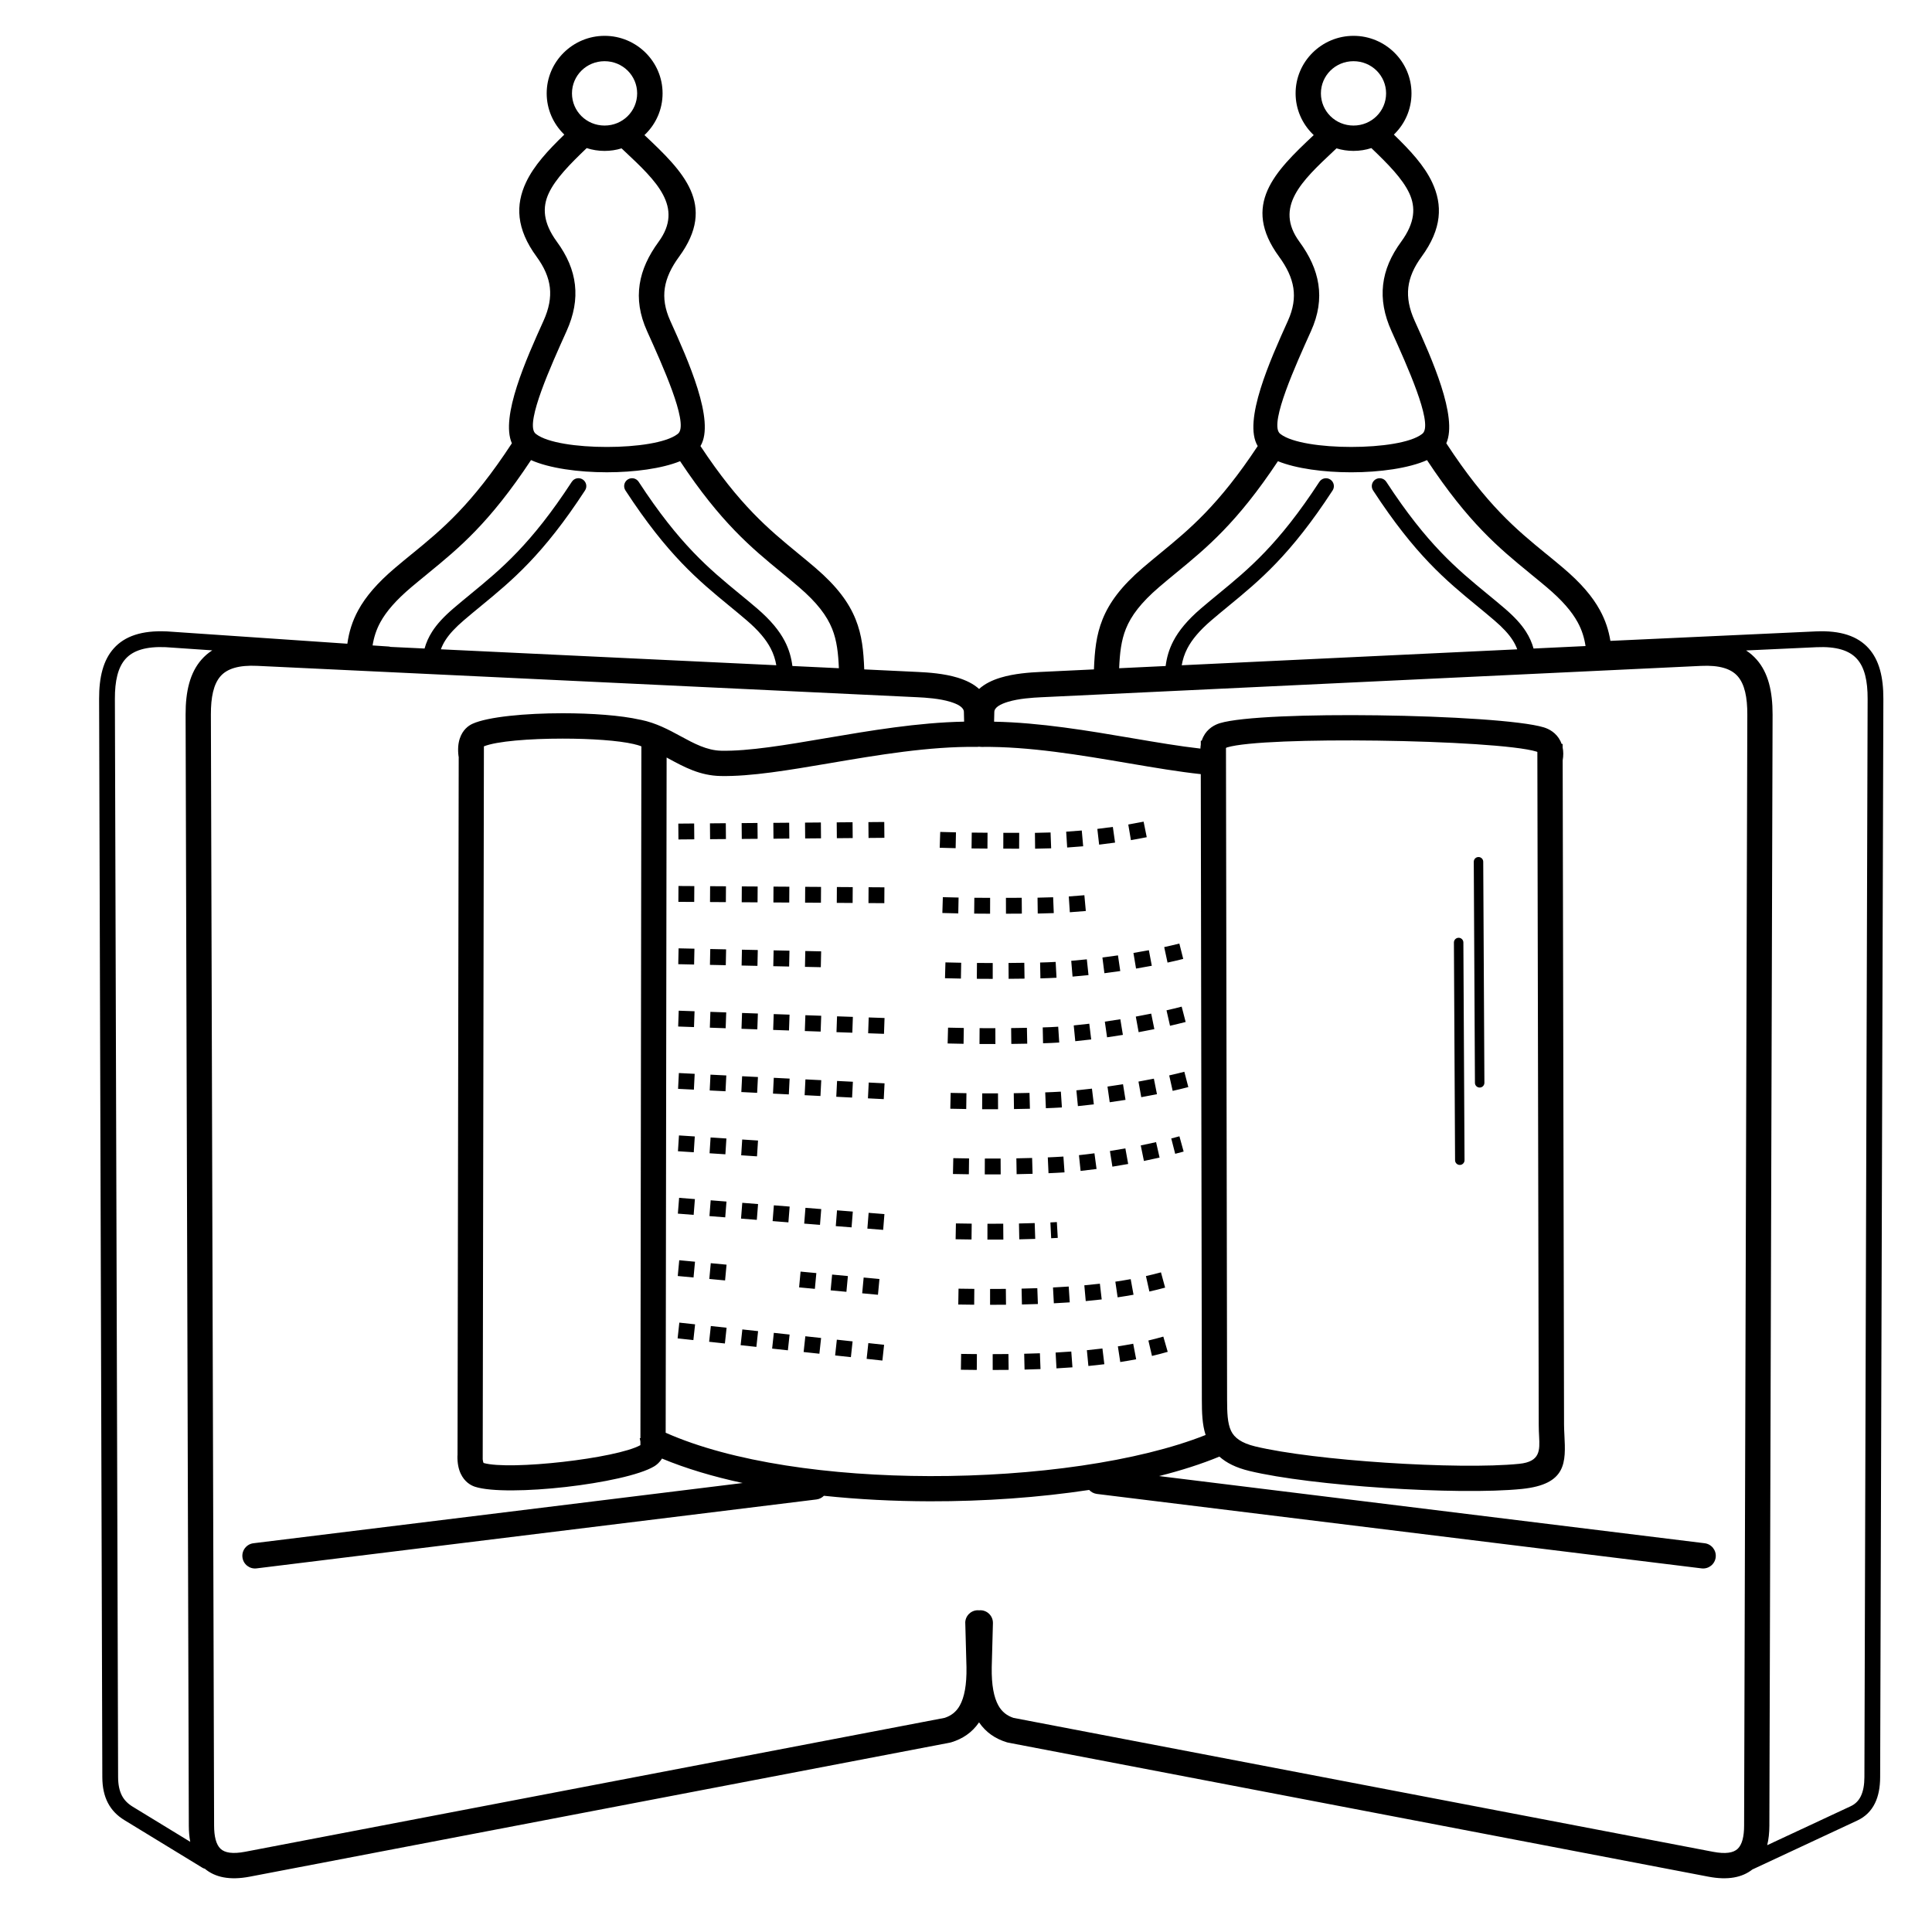
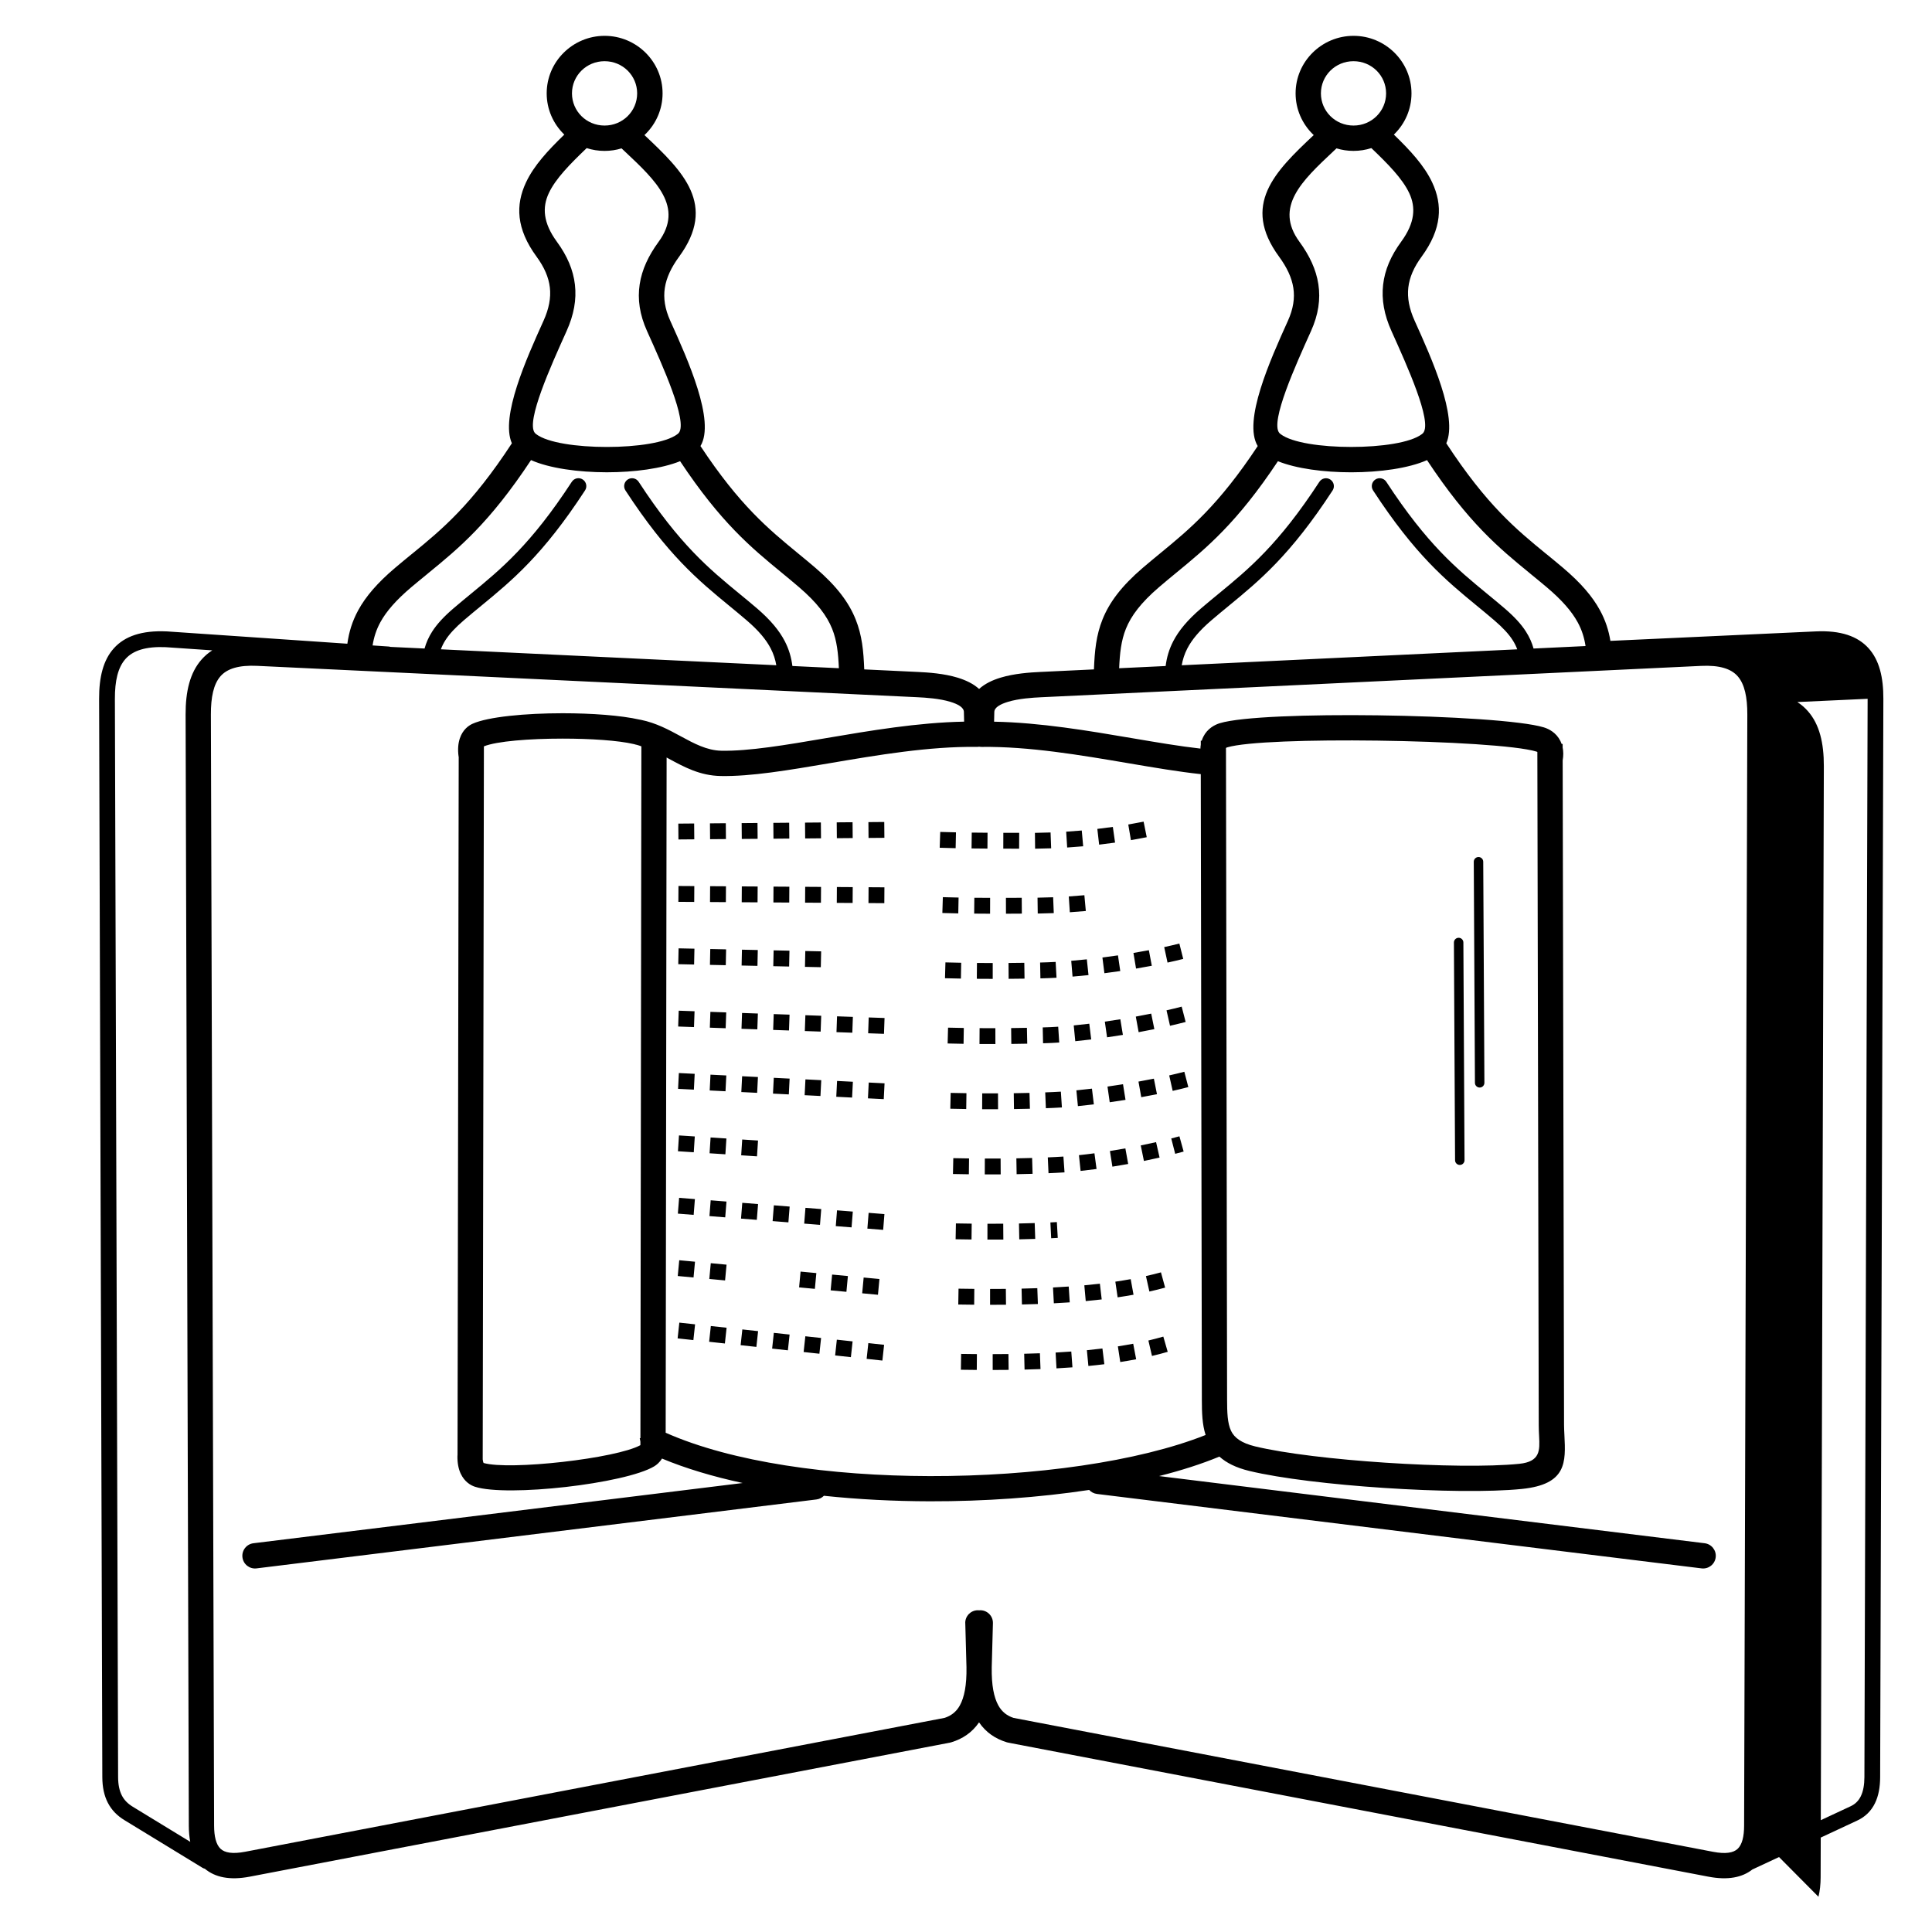
<svg xmlns="http://www.w3.org/2000/svg" fill="#000000" width="800px" height="800px" version="1.1" viewBox="144 144 512 512">
-   <path d="m399.8 574.16c-0.043-1.848 1.418-3.383 3.266-3.426 0.137-0.004 0.27 0.004 0.402 0.016 0.133-0.012 0.266-0.02 0.402-0.016 1.848 0.043 3.309 1.578 3.266 3.426l-0.316 11.684c-0.078 4.731 0.566 7.969 1.758 10.125 0.953 1.727 2.336 2.734 4.008 3.289l185.39 35.488c3.336 0.637 5.414 0.277 6.539-0.805 1.191-1.148 1.684-3.305 1.691-6.094l0.852-294.48c0.012-4.566-0.703-8.043-2.551-10.152-1.754-2-4.84-2.977-9.711-2.746l-174.85 8.309c-2.363 0.113-5.965 0.344-8.84 1.219-1.973 0.602-3.57 1.453-3.602 2.672l-0.062 2.586c12.223 0.227 24.945 2.391 36.645 4.379 6.43 1.094 12.539 2.133 18.035 2.75 0.012-0.359 0.043-0.707 0.098-1.035v-1.055h0.246c0.113-0.367 0.254-0.711 0.414-1.031 1.102-2.215 3.051-3.199 4.375-3.606 5.625-1.723 23.637-2.328 41.801-2.09 18.93 0.25 38.273 1.418 44.09 3.199 1.324 0.406 3.273 1.391 4.375 3.606 0.125 0.246 0.234 0.508 0.332 0.785h0.262v0.941c0.203 0.984 0.234 2.117 0.008 3.418l0.363 176.12c0.004 0.812 0.051 1.773 0.098 2.711 0.359 7.148 0.652 13.02-11.27 14.238-8.395 0.859-22.527 0.656-36.543-0.27-13.73-0.906-27.457-2.512-35.691-4.5-3.527-0.852-6.074-2.144-7.926-3.801-4.703 1.945-10.09 3.672-15.984 5.16l144.58 17.801c1.84 0.227 3.152 1.898 2.926 3.738-0.227 1.84-1.898 3.152-3.738 2.926l-160.23-19.727c-0.828-0.102-1.547-0.496-2.066-1.062-13.223 2.004-27.746 3.043-42.246 3.012-9.469-0.02-18.945-0.5-28.055-1.465-0.516 0.523-1.199 0.879-1.984 0.977l-148.37 18.266c-1.84 0.227-3.516-1.086-3.738-2.926-0.227-1.84 1.086-3.516 2.926-3.738l129.64-15.961c-7.832-1.691-15.062-3.844-21.383-6.481-0.625 1.027-1.422 1.676-2.055 2.059-3.832 2.305-13.664 4.359-23.453 5.473-9.785 1.113-19.82 1.32-24.066-0.066-1.105-0.359-2.754-1.285-3.781-3.492-0.535-1.152-0.898-2.703-0.852-4.769h0.023l0.312-185.21-0.027 0.004c-0.281-2.031-0.09-3.617 0.32-4.84 0.766-2.297 2.297-3.398 3.356-3.879 4.082-1.863 14.078-2.797 23.918-2.797 7.672 0 15.441 0.566 20.426 1.699 0.09 0.012 0.18 0.023 0.27 0.043 4.094 0.844 7.367 2.621 10.598 4.371 3.484 1.891 6.91 3.746 10.711 3.82 7.324 0.145 17.09-1.516 27.723-3.328 11.699-1.988 24.422-4.152 36.645-4.379l-0.062-2.586c-0.031-1.219-1.629-2.07-3.602-2.672-2.875-0.875-6.481-1.109-8.84-1.219l-174.85-8.309c-4.871-0.23-7.957 0.746-9.711 2.746-1.852 2.109-2.566 5.586-2.551 10.152l0.852 294.48c0.008 2.793 0.5 4.949 1.691 6.094 1.125 1.082 3.203 1.441 6.539 0.805l185.39-35.488c1.672-0.555 3.059-1.562 4.008-3.289 1.188-2.156 1.836-5.394 1.758-10.125l-0.316-11.684zm-201.5 65.078c-0.223-0.047-0.441-0.133-0.648-0.258l-20.684-12.629c-1.926-1.176-3.394-2.672-4.391-4.602-0.961-1.863-1.453-4.09-1.461-6.785l-0.852-285.78c-0.016-5.711 1.082-10.254 3.922-13.395 2.879-3.188 7.359-4.769 14.027-4.461l0.051 0.004v-0.004l47.789 3.262c0.422-3.062 1.285-5.949 2.891-8.891 1.98-3.621 5.047-7.219 9.777-11.227 1.699-1.438 3.027-2.523 4.352-3.606 0.062-0.051 0.125-0.098 0.188-0.145 7.875-6.438 15.68-12.871 26.391-29.246-3.102-7.008 3.898-22.523 8.363-32.41l0.039-0.09c1.434-3.176 1.977-6.059 1.664-8.777-0.312-2.731-1.496-5.414-3.516-8.172-5.453-7.445-5.59-13.73-2.812-19.672 2.109-4.508 5.863-8.523 10.156-12.688-0.055-0.051-0.105-0.102-0.156-0.152-2.785-2.762-4.512-6.574-4.512-10.777 0-4.207 1.723-8.02 4.512-10.777 2.785-2.758 6.621-4.465 10.844-4.465 4.227 0 8.059 1.707 10.844 4.465 2.785 2.762 4.512 6.574 4.512 10.777 0 4.207-1.723 8.02-4.512 10.777-0.098 0.094-0.195 0.188-0.293 0.281 10.332 9.711 19.234 18.496 9.18 32.234-2.051 2.801-3.359 5.523-3.781 8.289-0.41 2.695 0.02 5.539 1.426 8.656l0.039 0.09c4.629 10.25 11.98 26.547 7.981 33.145 10.395 15.723 18.086 22.043 25.77 28.363 1.621 1.332 3.242 2.664 4.691 3.91 5.731 4.914 8.875 9.207 10.66 13.648 1.707 4.246 2.094 8.395 2.281 13.266l14.273 0.68c2.695 0.129 6.832 0.402 10.469 1.508 2.203 0.672 4.203 1.629 5.695 3 1.492-1.371 3.492-2.332 5.695-3 3.637-1.105 7.773-1.383 10.469-1.508l14.273-0.68c0.191-4.867 0.574-9.02 2.281-13.266 1.785-4.438 4.93-8.734 10.66-13.648 1.449-1.242 3.07-2.574 4.691-3.91 7.688-6.32 15.375-12.641 25.77-28.363-4-6.602 3.352-22.895 7.981-33.145l0.039-0.09c1.406-3.121 1.836-5.961 1.426-8.656-0.422-2.766-1.73-5.488-3.781-8.289-10.055-13.738-1.152-22.523 9.18-32.234-0.098-0.094-0.195-0.188-0.293-0.281-2.785-2.762-4.512-6.574-4.512-10.777 0-4.207 1.723-8.02 4.512-10.777 2.785-2.758 6.621-4.465 10.844-4.465 4.227 0 8.059 1.707 10.844 4.465 2.785 2.762 4.512 6.574 4.512 10.777 0 4.207-1.723 8.02-4.512 10.777-0.051 0.051-0.105 0.102-0.156 0.152 4.293 4.164 8.047 8.18 10.156 12.688 2.777 5.941 2.637 12.227-2.812 19.672-2.019 2.758-3.203 5.438-3.516 8.172-0.312 2.719 0.23 5.602 1.664 8.777l0.039 0.09c4.465 9.887 11.465 25.402 8.363 32.41 10.711 16.371 18.516 22.809 26.391 29.246 0.062 0.047 0.129 0.094 0.188 0.145 1.324 1.082 2.652 2.168 4.352 3.606 4.731 4.004 7.797 7.602 9.777 11.227 1.477 2.699 2.324 5.352 2.777 8.137l54.391-2.508c6.668-0.309 11.148 1.273 14.027 4.461 2.84 3.141 3.938 7.684 3.922 13.395l-0.852 285.78c-0.008 2.672-0.438 4.981-1.363 6.883-0.996 2.047-2.531 3.602-4.695 4.609l-27.805 12.977c-2.68 2.113-6.477 2.898-11.684 1.898l-185.56-35.52v-0.004c-0.117-0.023-0.238-0.051-0.355-0.09-2.949-0.906-5.461-2.535-7.336-5.273-1.879 2.738-4.387 4.367-7.336 5.273-0.117 0.035-0.238 0.066-0.355 0.09v0.004l-185.56 35.52c-5.363 1.027-9.23 0.164-11.922-2.094zm44.461-324.19 4.203 0.285c0.184 0.012 0.359 0.047 0.523 0.102l9.023 0.43c0.438-1.566 1.086-3.031 2.019-4.492 1.281-2 3.09-3.957 5.652-6.156 1.492-1.277 3.082-2.586 4.672-3.894 7.922-6.512 15.844-13.027 26.68-29.641 0.629-0.969 1.926-1.246 2.894-0.613 0.969 0.629 1.246 1.926 0.613 2.894-11.184 17.156-19.359 23.875-27.531 30.594-1.488 1.223-2.977 2.449-4.606 3.844-2.242 1.922-3.793 3.59-4.852 5.238-0.512 0.797-0.906 1.602-1.215 2.434l88.891 4.223c-0.258-1.508-0.715-2.977-1.488-4.465-1.195-2.301-3.164-4.695-6.356-7.43-1.629-1.395-3.117-2.621-4.606-3.844-8.172-6.719-16.344-13.438-27.531-30.59-0.629-0.969-0.355-2.266 0.613-2.894 0.969-0.629 2.266-0.355 2.894 0.613 10.832 16.613 18.758 23.129 26.68 29.641 1.59 1.309 3.18 2.613 4.672 3.894 3.641 3.121 5.926 5.926 7.356 8.676 1.156 2.219 1.746 4.375 2.031 6.602l12.32 0.586c-0.172-3.941-0.52-7.297-1.789-10.453-1.391-3.453-3.973-6.914-8.801-11.051-1.668-1.43-3.129-2.629-4.586-3.828-8.031-6.602-16.062-13.207-26.902-29.531-4.836 1.961-12.18 2.941-19.414 2.941-7.582 0-15.281-1.078-20.094-3.231-11.012 16.656-19.09 23.316-27.246 29.98-0.055 0.055-0.113 0.105-0.176 0.152-1.531 1.254-3.07 2.508-4.273 3.527-4.078 3.453-6.656 6.43-8.23 9.309-1.09 1.996-1.719 4.004-2.059 6.144zm-42.516 1.301-12.262-0.836v-0.004c-5.281-0.234-8.688 0.859-10.695 3.086-2.059 2.277-2.852 5.894-2.84 10.59l0.852 285.78c0.008 1.996 0.344 3.59 1 4.867 0.625 1.211 1.578 2.168 2.848 2.945l15.27 9.324c-0.254-1.32-0.375-2.746-0.379-4.25l-0.852-294.48c-0.02-6.16 1.16-11.09 4.207-14.562 0.828-0.945 1.773-1.766 2.848-2.453zm412.09 316.64 22.109-10.316c1.234-0.574 2.117-1.473 2.691-2.656 0.648-1.328 0.945-3.027 0.953-5.047l0.852-285.78c0.016-4.699-0.781-8.312-2.84-10.59-2.016-2.231-5.438-3.328-10.746-3.082l-18.621 0.859c1.059 0.684 1.992 1.496 2.812 2.434 3.047 3.473 4.223 8.402 4.207 14.562l-0.852 294.48c-0.004 1.852-0.188 3.574-0.574 5.141zm-77.77-260.61c-0.004-0.691 0.559-1.258 1.25-1.258 0.691-0.004 1.258 0.559 1.258 1.25l0.309 58.582c0.004 0.691-0.559 1.258-1.25 1.258-0.691 0.004-1.258-0.559-1.258-1.25zm-5.262 21.398c-0.004-0.691 0.559-1.258 1.25-1.258 0.691-0.004 1.258 0.559 1.258 1.25l0.305 57.695c0.004 0.691-0.559 1.258-1.25 1.258-0.691 0.004-1.258-0.559-1.258-1.25zm-131.96-29.199c-1.391-0.031-2.781-0.066-4.172-0.109l-0.141 4.195c1.406 0.047 2.812 0.082 4.223 0.113zm49.723-2.832c-1.352 0.27-2.703 0.523-4.062 0.758l0.703 4.141c1.402-0.242 2.797-0.5 4.191-0.781zm-8.156 1.395c-1.367 0.191-2.734 0.367-4.106 0.527l0.477 4.172c1.41-0.168 2.812-0.344 4.223-0.543l-0.59-4.156zm-8.23 0.949c-1.379 0.121-2.754 0.227-4.133 0.316l0.266 4.191c1.414-0.094 2.828-0.199 4.238-0.324zm-8.273 0.523c-1.379 0.051-2.762 0.086-4.141 0.102l0.047 4.199c1.418-0.016 2.836-0.051 4.254-0.105l-0.156-4.195zm-8.309 0.098h-0.352c-1.285-0.004-2.566-0.004-3.852-0.012l-0.012 4.199c1.395 0.008 2.793 0.004 4.188 0.012h0.008zm-8.391-0.027c-1.391 0-2.793-0.012-4.184-0.039l-0.051 4.199c1.402 0.02 2.809 0.039 4.211 0.039l0.027-4.199zm-7.672 17.176c-1.391-0.023-2.781-0.059-4.172-0.102l-0.129 4.195c1.406 0.043 2.812 0.078 4.219 0.105zm33.332-0.621c-0.066 0.004-0.137 0.012-0.203 0.02-1.309 0.121-2.617 0.219-3.926 0.309l0.277 4.188c1.367-0.09 2.734-0.195 4.098-0.32l0.141-0.012-0.383-4.18zm-8.27 0.543c-1.332 0.051-2.664 0.09-3.996 0.109l-0.145 0.004 0.055 4.199 0.352-0.004c1.301-0.02 2.598-0.059 3.898-0.109l-0.168-4.195zm-8.328 0.141c-1.395 0.012-2.793 0.016-4.188 0.02l0.012 4.199c1.402-0.008 2.805-0.012 4.207-0.023l-0.031-4.199zm-8.375 0.02c-1.395-0.004-2.789-0.012-4.184-0.027l-0.043 4.199c1.402 0.016 2.809 0.023 4.215 0.027zm-7.668 17.195c-1.391-0.023-2.785-0.055-4.176-0.094l-0.117 4.195c1.406 0.039 2.812 0.07 4.219 0.094l0.074-4.199zm57.816-5.086c-1.332 0.336-2.672 0.645-4.016 0.938l0.883 4.106c1.391-0.301 2.777-0.621 4.16-0.973zm-8.078 1.762c-1.363 0.258-2.723 0.496-4.09 0.727l0.691 4.141c1.395-0.234 2.785-0.48 4.176-0.742zm-8.195 1.371c-1.371 0.199-2.742 0.383-4.117 0.562l0.527 4.164c1.402-0.176 2.801-0.375 4.203-0.574l-0.609-4.152zm-8.246 1.047c-1.375 0.145-2.754 0.277-4.133 0.395l0.348 4.184c1.41-0.117 2.82-0.254 4.227-0.402zm-8.262 0.684c-1.375 0.074-2.746 0.133-4.121 0.164l0.082 4.199c1.426-0.031 2.844-0.09 4.269-0.168l-0.23-4.191zm-8.309 0.234c-1.395 0.02-2.785 0.035-4.18 0.047l0.027 4.199c1.406-0.012 2.809-0.027 4.215-0.047zm-8.363 0.062c-1.395 0-2.789-0.008-4.184-0.02l-0.035 4.199c1.406 0.012 2.809 0.02 4.215 0.02v-4.199zm-7.668 17.211c-1.391-0.02-2.785-0.051-4.176-0.086l-0.109 4.195c1.406 0.035 2.812 0.066 4.219 0.086l0.066-4.199zm57.734-5.652c-1.332 0.348-2.672 0.672-4.016 0.977l0.93 4.094c1.387-0.328 2.762-0.648 4.144-1.008l-1.055-4.062zm-8.074 1.848c-1.359 0.277-2.719 0.535-4.082 0.789l0.754 4.129c1.391-0.254 2.777-0.52 4.164-0.805zm-8.18 1.496c-1.367 0.223-2.738 0.434-4.109 0.629l0.594 4.156c1.398-0.211 2.793-0.418 4.191-0.645l-0.676-4.144zm-8.227 1.18c-1.375 0.168-2.746 0.316-4.121 0.453l0.406 4.18c1.41-0.137 2.816-0.293 4.223-0.465zm-8.238 0.793c-1.367 0.09-2.734 0.156-4.102 0.188l0.09 4.199c1.43-0.035 2.856-0.102 4.285-0.195zm-8.297 0.297c-1.391 0.027-2.785 0.051-4.176 0.066l0.047 4.199c1.406-0.016 2.812-0.039 4.219-0.066l-0.086-4.199zm-8.355 0.094c-1.395 0.004-2.785 0-4.18-0.008l-0.027 4.199c1.406 0.008 2.812 0.012 4.215 0.008zm-7.664 17.227c-1.395-0.02-2.785-0.047-4.18-0.078l-0.098 4.195c1.406 0.031 2.812 0.059 4.219 0.078l0.059-4.199zm57.746-5.68c-1.332 0.348-2.668 0.668-4.012 0.969l0.918 4.098c1.391-0.312 2.773-0.645 4.148-1.004l-1.059-4.062zm-8.07 1.832c-1.359 0.27-2.719 0.527-4.086 0.773l0.738 4.133c1.391-0.25 2.781-0.512 4.164-0.789l-0.82-4.117zm-8.184 1.473c-1.371 0.219-2.742 0.426-4.113 0.621l0.59 4.156c1.398-0.199 2.793-0.41 4.188-0.633zm-8.234 1.168c-1.375 0.164-2.746 0.316-4.125 0.453l0.406 4.18c1.41-0.141 2.816-0.297 4.223-0.465zm-8.242 0.797c-1.387 0.094-2.754 0.137-4.141 0.195l0.176 4.195c1.422-0.059 2.824-0.105 4.246-0.203l-0.277-4.188zm-8.305 0.336c-1.391 0.035-2.781 0.062-4.172 0.082l0.059 4.199c1.406-0.02 2.812-0.051 4.223-0.086zm-8.352 0.121c-1.395 0.004-2.785 0.008-4.18 0l-0.02 4.199c1.406 0.008 2.812 0.008 4.219 0l-0.016-4.199zm-7.664 17.242c-1.391-0.016-2.785-0.039-4.18-0.07l-0.09 4.199c1.406 0.031 2.812 0.059 4.215 0.07l0.051-4.199zm55.742-5.863c-0.719 0.199-1.438 0.391-2.16 0.574l1.043 4.066c0.75-0.191 1.492-0.391 2.238-0.598l-1.121-4.047zm-6.184 1.547c-1.352 0.309-2.703 0.598-4.059 0.875l0.84 4.113c1.387-0.281 2.769-0.578 4.148-0.895zm-8.137 1.656c-1.363 0.246-2.727 0.48-4.094 0.695l0.656 4.148c1.398-0.227 2.793-0.461 4.184-0.711zm-8.195 1.301c-1.367 0.184-2.738 0.352-4.109 0.496l0.441 4.176c1.41-0.152 2.816-0.324 4.227-0.512zm-8.219 0.863c-1.383 0.098-2.762 0.152-4.144 0.219l0.191 4.195c1.418-0.066 2.828-0.125 4.242-0.223l-0.293-4.188zm-8.305 0.375c-1.391 0.039-2.777 0.07-4.168 0.098l0.07 4.199c1.406-0.02 2.816-0.059 4.227-0.098l-0.125-4.195zm-8.344 0.148c-1.391 0.008-2.785 0.016-4.18 0.008l-0.016 4.199c1.406 0.008 2.812 0.004 4.219-0.008zm-7.664 17.258c-1.395-0.016-2.789-0.035-4.18-0.062l-0.078 4.199c1.406 0.027 2.809 0.047 4.215 0.062l0.047-4.199zm22.57-0.418c-0.57 0.031-1.141 0.062-1.711 0.094l0.207 4.191c0.582-0.027 1.164-0.059 1.746-0.094zm-5.871 0.266c-1.391 0.043-2.777 0.082-4.168 0.109l0.082 4.199c1.41-0.027 2.816-0.066 4.227-0.113zm-8.34 0.168c-1.391 0.012-2.785 0.016-4.18 0.012l-0.008 4.199c1.406 0.004 2.812-0.004 4.219-0.012zm-7.664 17.27c-1.391 0-2.789-0.031-4.18-0.055l-0.07 4.199c1.402 0.023 2.812 0.055 4.215 0.055l0.039-4.199zm49.461-4.379c-1.316 0.359-2.644 0.688-3.977 0.984l0.914 4.098c1.398-0.312 2.789-0.656 4.172-1.035l-1.109-4.051zm-8.012 1.801c-1.355 0.246-2.711 0.469-4.074 0.668l0.609 4.152c1.41-0.207 2.812-0.438 4.211-0.691l-0.75-4.129zm-8.172 1.207c-1.371 0.16-2.746 0.301-4.121 0.426l0.375 4.18c1.414-0.129 2.82-0.273 4.231-0.438l-0.484-4.172zm-8.258 0.75c-1.387 0.09-2.777 0.172-4.164 0.25l0.223 4.191c0.832-0.043 1.664-0.094 2.496-0.145h-0.016c0.578-0.035 1.156-0.07 1.734-0.105l-0.273-4.188zm-8.324 0.434c-1.391 0.043-2.777 0.09-4.168 0.121l0.094 4.199c1.41-0.031 2.816-0.078 4.227-0.121l-0.152-4.195zm-8.34 0.188c-1.391 0.012-2.785 0.023-4.176 0.02v4.199c1.406 0.004 2.812-0.008 4.219-0.02l-0.039-4.199zm-7.664 17.281c-1.395-0.008-2.789-0.027-4.184-0.047l-0.062 4.199c1.402 0.02 2.809 0.039 4.211 0.047l0.031-4.199zm49.398-4.633c-1.312 0.379-2.625 0.715-3.957 1.035l0.953 4.09c1.398-0.328 2.789-0.691 4.168-1.09zm-7.981 1.887c-1.352 0.254-2.703 0.488-4.062 0.699l0.633 4.148c1.41-0.219 2.812-0.461 4.215-0.723zm-8.156 1.262c-1.371 0.168-2.746 0.316-4.121 0.453l0.402 4.18c1.41-0.137 2.82-0.289 4.227-0.465zm-8.258 0.805c-1.383 0.102-2.766 0.191-4.148 0.27l0.23 4.191c1.41-0.078 2.82-0.168 4.231-0.273l-0.309-4.188zm-8.309 0.461c-1.391 0.051-2.777 0.09-4.168 0.129l0.098 4.195c1.41-0.035 2.816-0.078 4.227-0.133l-0.16-4.195zm-8.34 0.203c-1.391 0.016-2.785 0.023-4.176 0.027l0.004 4.199c1.406-0.004 2.812-0.012 4.223-0.027zm-83.043-7.871-0.453 4.176-4.176-0.453 0.453-4.176zm50.09 5.426-0.453 4.176-4.176-0.453 0.453-4.176zm-8.348-0.906-0.453 4.176-4.176-0.453 0.453-4.176zm-8.348-0.906-0.453 4.176-4.176-0.453 0.453-4.176zm-8.348-0.906-0.453 4.176-4.176-0.453 0.453-4.176zm-8.348-0.906-0.453 4.176-4.176-0.453 0.453-4.176zm-8.348-0.902-0.453 4.176-4.176-0.453 0.453-4.176zm-8.375-17.496c-0.949-0.082-1.898-0.18-2.844-0.266l-1.332-0.125-0.391 4.18 4.18 0.391 0.391-4.18zm48.879 4.582c-1.395-0.129-2.789-0.254-4.18-0.391l-0.391 4.18c1.391 0.137 2.785 0.262 4.18 0.391l0.395-4.18zm-8.359-0.785c-1.395-0.129-2.789-0.254-4.18-0.391l-0.391 4.18c1.391 0.137 2.789 0.262 4.18 0.391zm-8.359-0.785c-1.395-0.129-2.785-0.262-4.18-0.391l-0.391 4.18c1.395 0.129 2.785 0.266 4.18 0.391zm-23.797-2.231-4.18-0.391-0.391 4.18 4.18 0.391zm-8.387-17.375-4.184-0.332-0.332 4.184 4.184 0.332zm50.223 3.973-4.184-0.332-0.332 4.184 4.184 0.332zm-8.371-0.664c-1.395-0.109-2.789-0.219-4.188-0.332l-0.332 4.184c1.395 0.109 2.789 0.223 4.184 0.332l0.332-4.184zm-8.371-0.664c-1.395-0.109-2.789-0.219-4.184-0.332l-0.332 4.184 4.184 0.332zm-8.371-0.664-4.184-0.332-0.332 4.184 4.184 0.332zm-8.371-0.664c-1.395-0.105-2.789-0.219-4.184-0.332l-0.332 4.184c1.395 0.113 2.789 0.223 4.184 0.332zm-8.371-0.664-4.184-0.332-0.332 4.184 4.184 0.332zm-8.398-17.254c-1.398-0.09-2.793-0.18-4.191-0.27l-0.27 4.191c1.395 0.09 2.793 0.184 4.191 0.27zm16.758 1.082c-1.395-0.09-2.793-0.18-4.191-0.27l-0.27 4.191c1.395 0.094 2.793 0.184 4.191 0.27zm-8.379-0.543c-1.398-0.09-2.793-0.18-4.191-0.27l-0.27 4.191c1.395 0.09 2.793 0.184 4.191 0.27zm-8.406-17.133c-1.398-0.066-2.797-0.141-4.191-0.211l-0.211 4.191c1.398 0.07 2.797 0.141 4.191 0.211zm50.316 2.516c-1.398-0.07-2.797-0.137-4.191-0.211l-0.211 4.191c1.398 0.07 2.797 0.141 4.191 0.211zm-8.387-0.418-4.195-0.211-0.211 4.191c1.398 0.07 2.797 0.141 4.191 0.211l0.211-4.191zm-8.387-0.418c-1.398-0.066-2.797-0.137-4.191-0.211l-0.211 4.191c1.398 0.07 2.797 0.141 4.191 0.211zm-8.387-0.418-4.191-0.211-0.211 4.191 4.195 0.211 0.211-4.191zm-8.387-0.418-4.195-0.211-0.211 4.191c1.398 0.074 2.797 0.141 4.191 0.211l0.211-4.191zm-8.387-0.418-4.191-0.211-0.211 4.191 4.191 0.211zm-8.414-17.012c-1.398-0.047-2.797-0.098-4.195-0.148l-0.148 4.195c1.398 0.051 2.797 0.102 4.195 0.148zm50.348 1.789c-1.398-0.051-2.797-0.098-4.195-0.148l-0.148 4.195c1.398 0.051 2.797 0.102 4.195 0.148zm-8.391-0.297c-1.398-0.047-2.797-0.098-4.195-0.148l-0.148 4.195c1.398 0.051 2.797 0.102 4.195 0.148zm-8.391-0.297c-1.398-0.047-2.797-0.098-4.195-0.148l-0.148 4.195c1.398 0.051 2.797 0.102 4.195 0.148zm-8.391-0.297-4.195-0.148-0.148 4.195 4.195 0.148zm-8.391-0.297c-1.398-0.047-2.797-0.098-4.195-0.148l-0.148 4.195c1.398 0.055 2.797 0.102 4.195 0.148zm-8.391-0.297-4.195-0.148-0.148 4.195 4.195 0.148zm-8.422-16.887c-1.398-0.027-2.797-0.059-4.199-0.09l-0.09 4.199c1.398 0.027 2.797 0.059 4.199 0.09zm33.578 0.707c-1.398-0.031-2.797-0.059-4.199-0.09l-0.09 4.199c1.398 0.031 2.797 0.059 4.199 0.09zm-8.395-0.176c-1.398-0.027-2.801-0.051-4.199-0.09l-0.09 4.199c1.398 0.035 2.801 0.062 4.199 0.09zm-8.395-0.176c-1.398-0.027-2.797-0.059-4.199-0.09l-0.09 4.199c1.398 0.031 2.797 0.059 4.199 0.09zm-8.395-0.176c-1.398-0.031-2.801-0.055-4.199-0.09l-0.086 4.199 4.195 0.09zm-8.426-16.766c-1.398-0.008-2.801-0.02-4.199-0.027l-0.027 4.199c1.398 0.008 2.801 0.02 4.199 0.027zm50.379 0.328-4.199-0.027-0.027 4.199 4.199 0.027zm-8.398-0.055-4.199-0.027-0.027 4.199 4.199 0.027zm-8.398-0.055c-1.398-0.008-2.801-0.016-4.199-0.027l-0.027 4.199c1.398 0.012 2.801 0.02 4.199 0.027zm-8.398-0.055-4.199-0.027-0.027 4.199 4.199 0.027zm-8.398-0.055c-1.398 0-2.801-0.016-4.199-0.027l-0.027 4.199c1.398 0.012 2.801 0.027 4.199 0.027zm-8.398-0.055-4.199-0.027-0.027 4.199 4.199 0.027zm-8.43-16.645 0.035 4.199-4.199 0.035-0.035-4.199zm50.379-0.398 0.035 4.199-4.199 0.035-0.035-4.199zm-8.398 0.066 0.035 4.199-4.199 0.035-0.035-4.199zm-8.398 0.066 0.035 4.199-4.199 0.035-0.035-4.199zm-8.398 0.066 0.035 4.199-4.199 0.035-0.035-4.199zm-8.398 0.066 0.035 4.199-4.199 0.035-0.035-4.199zm-8.398 0.066 0.035 4.199-4.199 0.035-0.035-4.199zm67.754-20.227c-0.059 0-0.121 0.004-0.18 0-0.16-0.004-0.312-0.02-0.465-0.043-0.152 0.023-0.309 0.039-0.465 0.043h-0.18c-12.582-0.16-26.328 2.176-38.871 4.312-10.918 1.855-20.945 3.562-28.957 3.406-5.481-0.105-9.594-2.34-13.781-4.609l-0.539-0.293-0.25 178.94c17.625 7.824 43.75 11.434 69.98 11.492 27.691 0.062 55.332-3.828 73.109-10.895-0.914-2.844-0.988-5.941-0.996-9.293l-0.285-165.84c-5.836-0.621-12.363-1.734-19.246-2.902-12.543-2.133-26.289-4.473-38.871-4.312zm64.797 0.285 0.297 172.77c0.008 3.254 0.078 6.172 1.059 8.219 0.863 1.797 2.695 3.215 6.387 4.106 7.824 1.887 21.125 3.43 34.539 4.316 13.715 0.902 27.434 1.113 35.441 0.297 5.598-0.57 5.445-3.586 5.262-7.258-0.047-0.922-0.094-1.867-0.098-2.996l-0.367-178.39c-0.066-0.047-0.152-0.082-0.223-0.102-5.231-1.602-23.812-2.668-42.227-2.91-17.605-0.234-34.828 0.285-39.781 1.801-0.094 0.027-0.223 0.082-0.285 0.156zm33.797-182c-2.402 0-4.562 0.953-6.121 2.496-1.555 1.539-2.516 3.672-2.516 6.031s0.961 4.488 2.516 6.031c1.559 1.543 3.723 2.496 6.121 2.496 2.402 0 4.562-0.953 6.121-2.496 1.555-1.539 2.516-3.672 2.516-6.031s-0.961-4.488-2.516-6.031c-1.559-1.543-3.723-2.496-6.121-2.496zm4.734 23.027c-1.492 0.48-3.082 0.742-4.734 0.742-1.566 0-3.078-0.234-4.504-0.672-0.297 0.281-0.59 0.555-0.883 0.828-8.285 7.785-15.676 14.727-8.938 23.93 2.684 3.668 4.418 7.356 5.012 11.254 0.605 3.969 0.02 8.043-1.949 12.41l-0.039 0.09c-4.117 9.125-10.73 23.773-8.406 26.848 0.086 0.117 0.23 0.246 0.418 0.391 2.981 2.254 10.75 3.379 18.691 3.379 7.941 0 15.715-1.125 18.691-3.379 0.191-0.145 0.332-0.273 0.418-0.391 2.324-3.074-4.289-17.719-8.406-26.848l-0.039-0.09c-1.945-4.309-2.668-8.348-2.215-12.293 0.449-3.934 2.059-7.66 4.773-11.371 3.711-5.07 3.898-9.148 2.156-12.879-1.812-3.879-5.684-7.773-10.047-11.953zm38.656 132.83c-0.305-0.832-0.703-1.637-1.215-2.434-1.055-1.648-2.609-3.316-4.852-5.238-1.629-1.395-3.117-2.621-4.606-3.844-8.172-6.719-16.344-13.438-27.531-30.594-0.629-0.969-0.355-2.266 0.613-2.894s2.266-0.355 2.894 0.613c10.836 16.613 18.758 23.129 26.68 29.641 1.59 1.309 3.18 2.613 4.672 3.894 2.562 2.199 4.375 4.156 5.652 6.156 0.938 1.461 1.582 2.926 2.019 4.492l13.777-0.656c-0.332-2.203-0.965-4.262-2.086-6.309-1.574-2.879-4.148-5.856-8.23-9.309-1.203-1.02-2.742-2.273-4.273-3.527-0.062-0.051-0.117-0.102-0.176-0.152-8.152-6.664-16.234-13.328-27.246-29.98-4.809 2.152-12.508 3.231-20.094 3.231-7.238 0-14.578-0.98-19.414-2.941-10.84 16.328-18.871 22.93-26.902 29.531-1.457 1.199-2.918 2.398-4.586 3.828-4.824 4.137-7.41 7.598-8.801 11.051-1.27 3.156-1.617 6.512-1.789 10.453l12.32-0.586c0.285-2.227 0.879-4.383 2.031-6.602 1.43-2.75 3.715-5.555 7.356-8.676 1.492-1.277 3.082-2.586 4.672-3.894 7.922-6.512 15.844-13.023 26.68-29.641 0.629-0.969 1.926-1.246 2.894-0.613 0.969 0.629 1.246 1.926 0.613 2.894-11.184 17.152-19.359 23.875-27.531 30.59-1.488 1.223-2.977 2.449-4.606 3.844-3.191 2.734-5.16 5.133-6.356 7.43-0.773 1.488-1.227 2.957-1.488 4.465l88.891-4.223zm-233.62 25.25c-0.164-0.035-0.324-0.078-0.477-0.133-4.144-0.969-11.457-1.453-18.879-1.453-8.82 0-17.488 0.684-20.867 2.051l-0.316 188.94c0.039 0.434 0.121 0.746 0.223 0.973 3.492 1 12.23 0.707 21.027-0.293 8.785-1 17.355-2.672 20.539-4.43v-0.008h-0.004l0.004-0.012v-0.887c-0.031-0.258-0.09-0.559-0.18-0.906l0.184-0.047 0.254-183.33c-0.34-0.137-0.73-0.266-1.172-0.391-0.113-0.027-0.223-0.051-0.336-0.074zm-40.547 190.3h0.004c-0.027-0.008-0.035-0.012-0.004 0zm27.566-348.38c-4.367 4.18-8.234 8.074-10.047 11.953-1.742 3.727-1.555 7.809 2.156 12.879 2.715 3.711 4.324 7.438 4.773 11.371 0.453 3.945-0.27 7.981-2.215 12.293l-0.039 0.09c-4.117 9.125-10.73 23.773-8.406 26.848 0.086 0.117 0.23 0.246 0.418 0.391 2.981 2.254 10.75 3.379 18.691 3.379 7.941 0 15.715-1.125 18.691-3.379 0.191-0.145 0.332-0.273 0.418-0.391 2.324-3.074-4.289-17.719-8.406-26.848l-0.039-0.09c-1.969-4.367-2.555-8.441-1.949-12.41 0.594-3.898 2.328-7.586 5.012-11.254 6.738-9.203-0.652-16.145-8.938-23.93-0.289-0.273-0.582-0.547-0.883-0.828-1.426 0.438-2.938 0.672-4.504 0.672-1.652 0-3.242-0.262-4.734-0.742zm10.855-20.531c-1.559-1.543-3.723-2.496-6.121-2.496-2.402 0-4.562 0.953-6.121 2.496-1.555 1.539-2.516 3.672-2.516 6.031s0.961 4.488 2.516 6.031c1.559 1.543 3.723 2.496 6.121 2.496 2.402 0 4.562-0.953 6.121-2.496 1.555-1.539 2.516-3.672 2.516-6.031s-0.961-4.488-2.516-6.031z" />
+   <path d="m399.8 574.16c-0.043-1.848 1.418-3.383 3.266-3.426 0.137-0.004 0.27 0.004 0.402 0.016 0.133-0.012 0.266-0.02 0.402-0.016 1.848 0.043 3.309 1.578 3.266 3.426l-0.316 11.684c-0.078 4.731 0.566 7.969 1.758 10.125 0.953 1.727 2.336 2.734 4.008 3.289l185.39 35.488c3.336 0.637 5.414 0.277 6.539-0.805 1.191-1.148 1.684-3.305 1.691-6.094l0.852-294.48c0.012-4.566-0.703-8.043-2.551-10.152-1.754-2-4.84-2.977-9.711-2.746l-174.85 8.309c-2.363 0.113-5.965 0.344-8.84 1.219-1.973 0.602-3.57 1.453-3.602 2.672l-0.062 2.586c12.223 0.227 24.945 2.391 36.645 4.379 6.43 1.094 12.539 2.133 18.035 2.75 0.012-0.359 0.043-0.707 0.098-1.035v-1.055h0.246c0.113-0.367 0.254-0.711 0.414-1.031 1.102-2.215 3.051-3.199 4.375-3.606 5.625-1.723 23.637-2.328 41.801-2.09 18.93 0.25 38.273 1.418 44.09 3.199 1.324 0.406 3.273 1.391 4.375 3.606 0.125 0.246 0.234 0.508 0.332 0.785h0.262v0.941c0.203 0.984 0.234 2.117 0.008 3.418l0.363 176.12c0.004 0.812 0.051 1.773 0.098 2.711 0.359 7.148 0.652 13.02-11.27 14.238-8.395 0.859-22.527 0.656-36.543-0.27-13.73-0.906-27.457-2.512-35.691-4.5-3.527-0.852-6.074-2.144-7.926-3.801-4.703 1.945-10.09 3.672-15.984 5.16l144.58 17.801c1.84 0.227 3.152 1.898 2.926 3.738-0.227 1.84-1.898 3.152-3.738 2.926l-160.23-19.727c-0.828-0.102-1.547-0.496-2.066-1.062-13.223 2.004-27.746 3.043-42.246 3.012-9.469-0.02-18.945-0.5-28.055-1.465-0.516 0.523-1.199 0.879-1.984 0.977l-148.37 18.266c-1.84 0.227-3.516-1.086-3.738-2.926-0.227-1.84 1.086-3.516 2.926-3.738l129.64-15.961c-7.832-1.691-15.062-3.844-21.383-6.481-0.625 1.027-1.422 1.676-2.055 2.059-3.832 2.305-13.664 4.359-23.453 5.473-9.785 1.113-19.82 1.32-24.066-0.066-1.105-0.359-2.754-1.285-3.781-3.492-0.535-1.152-0.898-2.703-0.852-4.769h0.023l0.312-185.21-0.027 0.004c-0.281-2.031-0.09-3.617 0.32-4.84 0.766-2.297 2.297-3.398 3.356-3.879 4.082-1.863 14.078-2.797 23.918-2.797 7.672 0 15.441 0.566 20.426 1.699 0.09 0.012 0.18 0.023 0.27 0.043 4.094 0.844 7.367 2.621 10.598 4.371 3.484 1.891 6.91 3.746 10.711 3.82 7.324 0.145 17.09-1.516 27.723-3.328 11.699-1.988 24.422-4.152 36.645-4.379l-0.062-2.586c-0.031-1.219-1.629-2.07-3.602-2.672-2.875-0.875-6.481-1.109-8.84-1.219l-174.85-8.309c-4.871-0.23-7.957 0.746-9.711 2.746-1.852 2.109-2.566 5.586-2.551 10.152l0.852 294.48c0.008 2.793 0.5 4.949 1.691 6.094 1.125 1.082 3.203 1.441 6.539 0.805l185.39-35.488c1.672-0.555 3.059-1.562 4.008-3.289 1.188-2.156 1.836-5.394 1.758-10.125l-0.316-11.684zm-201.5 65.078c-0.223-0.047-0.441-0.133-0.648-0.258l-20.684-12.629c-1.926-1.176-3.394-2.672-4.391-4.602-0.961-1.863-1.453-4.09-1.461-6.785l-0.852-285.78c-0.016-5.711 1.082-10.254 3.922-13.395 2.879-3.188 7.359-4.769 14.027-4.461l0.051 0.004v-0.004l47.789 3.262c0.422-3.062 1.285-5.949 2.891-8.891 1.98-3.621 5.047-7.219 9.777-11.227 1.699-1.438 3.027-2.523 4.352-3.606 0.062-0.051 0.125-0.098 0.188-0.145 7.875-6.438 15.68-12.871 26.391-29.246-3.102-7.008 3.898-22.523 8.363-32.41l0.039-0.09c1.434-3.176 1.977-6.059 1.664-8.777-0.312-2.731-1.496-5.414-3.516-8.172-5.453-7.445-5.59-13.73-2.812-19.672 2.109-4.508 5.863-8.523 10.156-12.688-0.055-0.051-0.105-0.102-0.156-0.152-2.785-2.762-4.512-6.574-4.512-10.777 0-4.207 1.723-8.02 4.512-10.777 2.785-2.758 6.621-4.465 10.844-4.465 4.227 0 8.059 1.707 10.844 4.465 2.785 2.762 4.512 6.574 4.512 10.777 0 4.207-1.723 8.02-4.512 10.777-0.098 0.094-0.195 0.188-0.293 0.281 10.332 9.711 19.234 18.496 9.18 32.234-2.051 2.801-3.359 5.523-3.781 8.289-0.41 2.695 0.02 5.539 1.426 8.656l0.039 0.09c4.629 10.25 11.98 26.547 7.981 33.145 10.395 15.723 18.086 22.043 25.77 28.363 1.621 1.332 3.242 2.664 4.691 3.91 5.731 4.914 8.875 9.207 10.66 13.648 1.707 4.246 2.094 8.395 2.281 13.266l14.273 0.68c2.695 0.129 6.832 0.402 10.469 1.508 2.203 0.672 4.203 1.629 5.695 3 1.492-1.371 3.492-2.332 5.695-3 3.637-1.105 7.773-1.383 10.469-1.508l14.273-0.68c0.191-4.867 0.574-9.02 2.281-13.266 1.785-4.438 4.93-8.734 10.66-13.648 1.449-1.242 3.07-2.574 4.691-3.91 7.688-6.32 15.375-12.641 25.77-28.363-4-6.602 3.352-22.895 7.981-33.145l0.039-0.09c1.406-3.121 1.836-5.961 1.426-8.656-0.422-2.766-1.73-5.488-3.781-8.289-10.055-13.738-1.152-22.523 9.18-32.234-0.098-0.094-0.195-0.188-0.293-0.281-2.785-2.762-4.512-6.574-4.512-10.777 0-4.207 1.723-8.02 4.512-10.777 2.785-2.758 6.621-4.465 10.844-4.465 4.227 0 8.059 1.707 10.844 4.465 2.785 2.762 4.512 6.574 4.512 10.777 0 4.207-1.723 8.02-4.512 10.777-0.051 0.051-0.105 0.102-0.156 0.152 4.293 4.164 8.047 8.18 10.156 12.688 2.777 5.941 2.637 12.227-2.812 19.672-2.019 2.758-3.203 5.438-3.516 8.172-0.312 2.719 0.23 5.602 1.664 8.777l0.039 0.09c4.465 9.887 11.465 25.402 8.363 32.41 10.711 16.371 18.516 22.809 26.391 29.246 0.062 0.047 0.129 0.094 0.188 0.145 1.324 1.082 2.652 2.168 4.352 3.606 4.731 4.004 7.797 7.602 9.777 11.227 1.477 2.699 2.324 5.352 2.777 8.137l54.391-2.508c6.668-0.309 11.148 1.273 14.027 4.461 2.84 3.141 3.938 7.684 3.922 13.395l-0.852 285.78c-0.008 2.672-0.438 4.981-1.363 6.883-0.996 2.047-2.531 3.602-4.695 4.609l-27.805 12.977c-2.68 2.113-6.477 2.898-11.684 1.898l-185.56-35.52v-0.004c-0.117-0.023-0.238-0.051-0.355-0.09-2.949-0.906-5.461-2.535-7.336-5.273-1.879 2.738-4.387 4.367-7.336 5.273-0.117 0.035-0.238 0.066-0.355 0.09v0.004l-185.56 35.52c-5.363 1.027-9.23 0.164-11.922-2.094zm44.461-324.19 4.203 0.285c0.184 0.012 0.359 0.047 0.523 0.102l9.023 0.43c0.438-1.566 1.086-3.031 2.019-4.492 1.281-2 3.09-3.957 5.652-6.156 1.492-1.277 3.082-2.586 4.672-3.894 7.922-6.512 15.844-13.027 26.68-29.641 0.629-0.969 1.926-1.246 2.894-0.613 0.969 0.629 1.246 1.926 0.613 2.894-11.184 17.156-19.359 23.875-27.531 30.594-1.488 1.223-2.977 2.449-4.606 3.844-2.242 1.922-3.793 3.59-4.852 5.238-0.512 0.797-0.906 1.602-1.215 2.434l88.891 4.223c-0.258-1.508-0.715-2.977-1.488-4.465-1.195-2.301-3.164-4.695-6.356-7.43-1.629-1.395-3.117-2.621-4.606-3.844-8.172-6.719-16.344-13.438-27.531-30.59-0.629-0.969-0.355-2.266 0.613-2.894 0.969-0.629 2.266-0.355 2.894 0.613 10.832 16.613 18.758 23.129 26.68 29.641 1.59 1.309 3.18 2.613 4.672 3.894 3.641 3.121 5.926 5.926 7.356 8.676 1.156 2.219 1.746 4.375 2.031 6.602l12.32 0.586c-0.172-3.941-0.52-7.297-1.789-10.453-1.391-3.453-3.973-6.914-8.801-11.051-1.668-1.43-3.129-2.629-4.586-3.828-8.031-6.602-16.062-13.207-26.902-29.531-4.836 1.961-12.18 2.941-19.414 2.941-7.582 0-15.281-1.078-20.094-3.231-11.012 16.656-19.09 23.316-27.246 29.98-0.055 0.055-0.113 0.105-0.176 0.152-1.531 1.254-3.07 2.508-4.273 3.527-4.078 3.453-6.656 6.43-8.23 9.309-1.09 1.996-1.719 4.004-2.059 6.144zm-42.516 1.301-12.262-0.836v-0.004c-5.281-0.234-8.688 0.859-10.695 3.086-2.059 2.277-2.852 5.894-2.84 10.59l0.852 285.78c0.008 1.996 0.344 3.59 1 4.867 0.625 1.211 1.578 2.168 2.848 2.945l15.27 9.324c-0.254-1.32-0.375-2.746-0.379-4.25l-0.852-294.48c-0.02-6.16 1.16-11.09 4.207-14.562 0.828-0.945 1.773-1.766 2.848-2.453zm412.09 316.64 22.109-10.316c1.234-0.574 2.117-1.473 2.691-2.656 0.648-1.328 0.945-3.027 0.953-5.047l0.852-285.78l-18.621 0.859c1.059 0.684 1.992 1.496 2.812 2.434 3.047 3.473 4.223 8.402 4.207 14.562l-0.852 294.48c-0.004 1.852-0.188 3.574-0.574 5.141zm-77.77-260.61c-0.004-0.691 0.559-1.258 1.25-1.258 0.691-0.004 1.258 0.559 1.258 1.25l0.309 58.582c0.004 0.691-0.559 1.258-1.25 1.258-0.691 0.004-1.258-0.559-1.258-1.25zm-5.262 21.398c-0.004-0.691 0.559-1.258 1.25-1.258 0.691-0.004 1.258 0.559 1.258 1.25l0.305 57.695c0.004 0.691-0.559 1.258-1.25 1.258-0.691 0.004-1.258-0.559-1.258-1.25zm-131.96-29.199c-1.391-0.031-2.781-0.066-4.172-0.109l-0.141 4.195c1.406 0.047 2.812 0.082 4.223 0.113zm49.723-2.832c-1.352 0.27-2.703 0.523-4.062 0.758l0.703 4.141c1.402-0.242 2.797-0.5 4.191-0.781zm-8.156 1.395c-1.367 0.191-2.734 0.367-4.106 0.527l0.477 4.172c1.41-0.168 2.812-0.344 4.223-0.543l-0.59-4.156zm-8.23 0.949c-1.379 0.121-2.754 0.227-4.133 0.316l0.266 4.191c1.414-0.094 2.828-0.199 4.238-0.324zm-8.273 0.523c-1.379 0.051-2.762 0.086-4.141 0.102l0.047 4.199c1.418-0.016 2.836-0.051 4.254-0.105l-0.156-4.195zm-8.309 0.098h-0.352c-1.285-0.004-2.566-0.004-3.852-0.012l-0.012 4.199c1.395 0.008 2.793 0.004 4.188 0.012h0.008zm-8.391-0.027c-1.391 0-2.793-0.012-4.184-0.039l-0.051 4.199c1.402 0.02 2.809 0.039 4.211 0.039l0.027-4.199zm-7.672 17.176c-1.391-0.023-2.781-0.059-4.172-0.102l-0.129 4.195c1.406 0.043 2.812 0.078 4.219 0.105zm33.332-0.621c-0.066 0.004-0.137 0.012-0.203 0.02-1.309 0.121-2.617 0.219-3.926 0.309l0.277 4.188c1.367-0.09 2.734-0.195 4.098-0.32l0.141-0.012-0.383-4.18zm-8.27 0.543c-1.332 0.051-2.664 0.09-3.996 0.109l-0.145 0.004 0.055 4.199 0.352-0.004c1.301-0.02 2.598-0.059 3.898-0.109l-0.168-4.195zm-8.328 0.141c-1.395 0.012-2.793 0.016-4.188 0.02l0.012 4.199c1.402-0.008 2.805-0.012 4.207-0.023l-0.031-4.199zm-8.375 0.02c-1.395-0.004-2.789-0.012-4.184-0.027l-0.043 4.199c1.402 0.016 2.809 0.023 4.215 0.027zm-7.668 17.195c-1.391-0.023-2.785-0.055-4.176-0.094l-0.117 4.195c1.406 0.039 2.812 0.07 4.219 0.094l0.074-4.199zm57.816-5.086c-1.332 0.336-2.672 0.645-4.016 0.938l0.883 4.106c1.391-0.301 2.777-0.621 4.16-0.973zm-8.078 1.762c-1.363 0.258-2.723 0.496-4.09 0.727l0.691 4.141c1.395-0.234 2.785-0.48 4.176-0.742zm-8.195 1.371c-1.371 0.199-2.742 0.383-4.117 0.562l0.527 4.164c1.402-0.176 2.801-0.375 4.203-0.574l-0.609-4.152zm-8.246 1.047c-1.375 0.145-2.754 0.277-4.133 0.395l0.348 4.184c1.41-0.117 2.82-0.254 4.227-0.402zm-8.262 0.684c-1.375 0.074-2.746 0.133-4.121 0.164l0.082 4.199c1.426-0.031 2.844-0.09 4.269-0.168l-0.23-4.191zm-8.309 0.234c-1.395 0.02-2.785 0.035-4.18 0.047l0.027 4.199c1.406-0.012 2.809-0.027 4.215-0.047zm-8.363 0.062c-1.395 0-2.789-0.008-4.184-0.02l-0.035 4.199c1.406 0.012 2.809 0.02 4.215 0.02v-4.199zm-7.668 17.211c-1.391-0.02-2.785-0.051-4.176-0.086l-0.109 4.195c1.406 0.035 2.812 0.066 4.219 0.086l0.066-4.199zm57.734-5.652c-1.332 0.348-2.672 0.672-4.016 0.977l0.93 4.094c1.387-0.328 2.762-0.648 4.144-1.008l-1.055-4.062zm-8.074 1.848c-1.359 0.277-2.719 0.535-4.082 0.789l0.754 4.129c1.391-0.254 2.777-0.52 4.164-0.805zm-8.18 1.496c-1.367 0.223-2.738 0.434-4.109 0.629l0.594 4.156c1.398-0.211 2.793-0.418 4.191-0.645l-0.676-4.144zm-8.227 1.18c-1.375 0.168-2.746 0.316-4.121 0.453l0.406 4.18c1.41-0.137 2.816-0.293 4.223-0.465zm-8.238 0.793c-1.367 0.09-2.734 0.156-4.102 0.188l0.09 4.199c1.43-0.035 2.856-0.102 4.285-0.195zm-8.297 0.297c-1.391 0.027-2.785 0.051-4.176 0.066l0.047 4.199c1.406-0.016 2.812-0.039 4.219-0.066l-0.086-4.199zm-8.355 0.094c-1.395 0.004-2.785 0-4.18-0.008l-0.027 4.199c1.406 0.008 2.812 0.012 4.215 0.008zm-7.664 17.227c-1.395-0.02-2.785-0.047-4.18-0.078l-0.098 4.195c1.406 0.031 2.812 0.059 4.219 0.078l0.059-4.199zm57.746-5.68c-1.332 0.348-2.668 0.668-4.012 0.969l0.918 4.098c1.391-0.312 2.773-0.645 4.148-1.004l-1.059-4.062zm-8.07 1.832c-1.359 0.27-2.719 0.527-4.086 0.773l0.738 4.133c1.391-0.25 2.781-0.512 4.164-0.789l-0.82-4.117zm-8.184 1.473c-1.371 0.219-2.742 0.426-4.113 0.621l0.59 4.156c1.398-0.199 2.793-0.41 4.188-0.633zm-8.234 1.168c-1.375 0.164-2.746 0.316-4.125 0.453l0.406 4.18c1.41-0.141 2.816-0.297 4.223-0.465zm-8.242 0.797c-1.387 0.094-2.754 0.137-4.141 0.195l0.176 4.195c1.422-0.059 2.824-0.105 4.246-0.203l-0.277-4.188zm-8.305 0.336c-1.391 0.035-2.781 0.062-4.172 0.082l0.059 4.199c1.406-0.02 2.812-0.051 4.223-0.086zm-8.352 0.121c-1.395 0.004-2.785 0.008-4.18 0l-0.02 4.199c1.406 0.008 2.812 0.008 4.219 0l-0.016-4.199zm-7.664 17.242c-1.391-0.016-2.785-0.039-4.18-0.07l-0.09 4.199c1.406 0.031 2.812 0.059 4.215 0.07l0.051-4.199zm55.742-5.863c-0.719 0.199-1.438 0.391-2.16 0.574l1.043 4.066c0.75-0.191 1.492-0.391 2.238-0.598l-1.121-4.047zm-6.184 1.547c-1.352 0.309-2.703 0.598-4.059 0.875l0.84 4.113c1.387-0.281 2.769-0.578 4.148-0.895zm-8.137 1.656c-1.363 0.246-2.727 0.48-4.094 0.695l0.656 4.148c1.398-0.227 2.793-0.461 4.184-0.711zm-8.195 1.301c-1.367 0.184-2.738 0.352-4.109 0.496l0.441 4.176c1.41-0.152 2.816-0.324 4.227-0.512zm-8.219 0.863c-1.383 0.098-2.762 0.152-4.144 0.219l0.191 4.195c1.418-0.066 2.828-0.125 4.242-0.223l-0.293-4.188zm-8.305 0.375c-1.391 0.039-2.777 0.07-4.168 0.098l0.07 4.199c1.406-0.02 2.816-0.059 4.227-0.098l-0.125-4.195zm-8.344 0.148c-1.391 0.008-2.785 0.016-4.18 0.008l-0.016 4.199c1.406 0.008 2.812 0.004 4.219-0.008zm-7.664 17.258c-1.395-0.016-2.789-0.035-4.18-0.062l-0.078 4.199c1.406 0.027 2.809 0.047 4.215 0.062l0.047-4.199zm22.57-0.418c-0.57 0.031-1.141 0.062-1.711 0.094l0.207 4.191c0.582-0.027 1.164-0.059 1.746-0.094zm-5.871 0.266c-1.391 0.043-2.777 0.082-4.168 0.109l0.082 4.199c1.41-0.027 2.816-0.066 4.227-0.113zm-8.34 0.168c-1.391 0.012-2.785 0.016-4.18 0.012l-0.008 4.199c1.406 0.004 2.812-0.004 4.219-0.012zm-7.664 17.27c-1.391 0-2.789-0.031-4.18-0.055l-0.07 4.199c1.402 0.023 2.812 0.055 4.215 0.055l0.039-4.199zm49.461-4.379c-1.316 0.359-2.644 0.688-3.977 0.984l0.914 4.098c1.398-0.312 2.789-0.656 4.172-1.035l-1.109-4.051zm-8.012 1.801c-1.355 0.246-2.711 0.469-4.074 0.668l0.609 4.152c1.41-0.207 2.812-0.438 4.211-0.691l-0.75-4.129zm-8.172 1.207c-1.371 0.16-2.746 0.301-4.121 0.426l0.375 4.18c1.414-0.129 2.82-0.273 4.231-0.438l-0.484-4.172zm-8.258 0.75c-1.387 0.09-2.777 0.172-4.164 0.25l0.223 4.191c0.832-0.043 1.664-0.094 2.496-0.145h-0.016c0.578-0.035 1.156-0.07 1.734-0.105l-0.273-4.188zm-8.324 0.434c-1.391 0.043-2.777 0.09-4.168 0.121l0.094 4.199c1.41-0.031 2.816-0.078 4.227-0.121l-0.152-4.195zm-8.34 0.188c-1.391 0.012-2.785 0.023-4.176 0.02v4.199c1.406 0.004 2.812-0.008 4.219-0.02l-0.039-4.199zm-7.664 17.281c-1.395-0.008-2.789-0.027-4.184-0.047l-0.062 4.199c1.402 0.02 2.809 0.039 4.211 0.047l0.031-4.199zm49.398-4.633c-1.312 0.379-2.625 0.715-3.957 1.035l0.953 4.09c1.398-0.328 2.789-0.691 4.168-1.09zm-7.981 1.887c-1.352 0.254-2.703 0.488-4.062 0.699l0.633 4.148c1.41-0.219 2.812-0.461 4.215-0.723zm-8.156 1.262c-1.371 0.168-2.746 0.316-4.121 0.453l0.402 4.18c1.41-0.137 2.82-0.289 4.227-0.465zm-8.258 0.805c-1.383 0.102-2.766 0.191-4.148 0.27l0.23 4.191c1.41-0.078 2.82-0.168 4.231-0.273l-0.309-4.188zm-8.309 0.461c-1.391 0.051-2.777 0.09-4.168 0.129l0.098 4.195c1.41-0.035 2.816-0.078 4.227-0.133l-0.16-4.195zm-8.34 0.203c-1.391 0.016-2.785 0.023-4.176 0.027l0.004 4.199c1.406-0.004 2.812-0.012 4.223-0.027zm-83.043-7.871-0.453 4.176-4.176-0.453 0.453-4.176zm50.09 5.426-0.453 4.176-4.176-0.453 0.453-4.176zm-8.348-0.906-0.453 4.176-4.176-0.453 0.453-4.176zm-8.348-0.906-0.453 4.176-4.176-0.453 0.453-4.176zm-8.348-0.906-0.453 4.176-4.176-0.453 0.453-4.176zm-8.348-0.906-0.453 4.176-4.176-0.453 0.453-4.176zm-8.348-0.902-0.453 4.176-4.176-0.453 0.453-4.176zm-8.375-17.496c-0.949-0.082-1.898-0.18-2.844-0.266l-1.332-0.125-0.391 4.18 4.18 0.391 0.391-4.18zm48.879 4.582c-1.395-0.129-2.789-0.254-4.18-0.391l-0.391 4.18c1.391 0.137 2.785 0.262 4.18 0.391l0.395-4.18zm-8.359-0.785c-1.395-0.129-2.789-0.254-4.18-0.391l-0.391 4.18c1.391 0.137 2.789 0.262 4.18 0.391zm-8.359-0.785c-1.395-0.129-2.785-0.262-4.18-0.391l-0.391 4.18c1.395 0.129 2.785 0.266 4.18 0.391zm-23.797-2.231-4.18-0.391-0.391 4.18 4.18 0.391zm-8.387-17.375-4.184-0.332-0.332 4.184 4.184 0.332zm50.223 3.973-4.184-0.332-0.332 4.184 4.184 0.332zm-8.371-0.664c-1.395-0.109-2.789-0.219-4.188-0.332l-0.332 4.184c1.395 0.109 2.789 0.223 4.184 0.332l0.332-4.184zm-8.371-0.664c-1.395-0.109-2.789-0.219-4.184-0.332l-0.332 4.184 4.184 0.332zm-8.371-0.664-4.184-0.332-0.332 4.184 4.184 0.332zm-8.371-0.664c-1.395-0.105-2.789-0.219-4.184-0.332l-0.332 4.184c1.395 0.113 2.789 0.223 4.184 0.332zm-8.371-0.664-4.184-0.332-0.332 4.184 4.184 0.332zm-8.398-17.254c-1.398-0.09-2.793-0.18-4.191-0.27l-0.27 4.191c1.395 0.09 2.793 0.184 4.191 0.27zm16.758 1.082c-1.395-0.09-2.793-0.18-4.191-0.27l-0.27 4.191c1.395 0.094 2.793 0.184 4.191 0.27zm-8.379-0.543c-1.398-0.09-2.793-0.18-4.191-0.27l-0.27 4.191c1.395 0.09 2.793 0.184 4.191 0.27zm-8.406-17.133c-1.398-0.066-2.797-0.141-4.191-0.211l-0.211 4.191c1.398 0.07 2.797 0.141 4.191 0.211zm50.316 2.516c-1.398-0.07-2.797-0.137-4.191-0.211l-0.211 4.191c1.398 0.07 2.797 0.141 4.191 0.211zm-8.387-0.418-4.195-0.211-0.211 4.191c1.398 0.07 2.797 0.141 4.191 0.211l0.211-4.191zm-8.387-0.418c-1.398-0.066-2.797-0.137-4.191-0.211l-0.211 4.191c1.398 0.07 2.797 0.141 4.191 0.211zm-8.387-0.418-4.191-0.211-0.211 4.191 4.195 0.211 0.211-4.191zm-8.387-0.418-4.195-0.211-0.211 4.191c1.398 0.074 2.797 0.141 4.191 0.211l0.211-4.191zm-8.387-0.418-4.191-0.211-0.211 4.191 4.191 0.211zm-8.414-17.012c-1.398-0.047-2.797-0.098-4.195-0.148l-0.148 4.195c1.398 0.051 2.797 0.102 4.195 0.148zm50.348 1.789c-1.398-0.051-2.797-0.098-4.195-0.148l-0.148 4.195c1.398 0.051 2.797 0.102 4.195 0.148zm-8.391-0.297c-1.398-0.047-2.797-0.098-4.195-0.148l-0.148 4.195c1.398 0.051 2.797 0.102 4.195 0.148zm-8.391-0.297c-1.398-0.047-2.797-0.098-4.195-0.148l-0.148 4.195c1.398 0.051 2.797 0.102 4.195 0.148zm-8.391-0.297-4.195-0.148-0.148 4.195 4.195 0.148zm-8.391-0.297c-1.398-0.047-2.797-0.098-4.195-0.148l-0.148 4.195c1.398 0.055 2.797 0.102 4.195 0.148zm-8.391-0.297-4.195-0.148-0.148 4.195 4.195 0.148zm-8.422-16.887c-1.398-0.027-2.797-0.059-4.199-0.09l-0.09 4.199c1.398 0.027 2.797 0.059 4.199 0.09zm33.578 0.707c-1.398-0.031-2.797-0.059-4.199-0.09l-0.09 4.199c1.398 0.031 2.797 0.059 4.199 0.09zm-8.395-0.176c-1.398-0.027-2.801-0.051-4.199-0.09l-0.09 4.199c1.398 0.035 2.801 0.062 4.199 0.09zm-8.395-0.176c-1.398-0.027-2.797-0.059-4.199-0.09l-0.09 4.199c1.398 0.031 2.797 0.059 4.199 0.09zm-8.395-0.176c-1.398-0.031-2.801-0.055-4.199-0.09l-0.086 4.199 4.195 0.09zm-8.426-16.766c-1.398-0.008-2.801-0.02-4.199-0.027l-0.027 4.199c1.398 0.008 2.801 0.02 4.199 0.027zm50.379 0.328-4.199-0.027-0.027 4.199 4.199 0.027zm-8.398-0.055-4.199-0.027-0.027 4.199 4.199 0.027zm-8.398-0.055c-1.398-0.008-2.801-0.016-4.199-0.027l-0.027 4.199c1.398 0.012 2.801 0.02 4.199 0.027zm-8.398-0.055-4.199-0.027-0.027 4.199 4.199 0.027zm-8.398-0.055c-1.398 0-2.801-0.016-4.199-0.027l-0.027 4.199c1.398 0.012 2.801 0.027 4.199 0.027zm-8.398-0.055-4.199-0.027-0.027 4.199 4.199 0.027zm-8.43-16.645 0.035 4.199-4.199 0.035-0.035-4.199zm50.379-0.398 0.035 4.199-4.199 0.035-0.035-4.199zm-8.398 0.066 0.035 4.199-4.199 0.035-0.035-4.199zm-8.398 0.066 0.035 4.199-4.199 0.035-0.035-4.199zm-8.398 0.066 0.035 4.199-4.199 0.035-0.035-4.199zm-8.398 0.066 0.035 4.199-4.199 0.035-0.035-4.199zm-8.398 0.066 0.035 4.199-4.199 0.035-0.035-4.199zm67.754-20.227c-0.059 0-0.121 0.004-0.18 0-0.16-0.004-0.312-0.02-0.465-0.043-0.152 0.023-0.309 0.039-0.465 0.043h-0.18c-12.582-0.16-26.328 2.176-38.871 4.312-10.918 1.855-20.945 3.562-28.957 3.406-5.481-0.105-9.594-2.34-13.781-4.609l-0.539-0.293-0.25 178.94c17.625 7.824 43.75 11.434 69.98 11.492 27.691 0.062 55.332-3.828 73.109-10.895-0.914-2.844-0.988-5.941-0.996-9.293l-0.285-165.84c-5.836-0.621-12.363-1.734-19.246-2.902-12.543-2.133-26.289-4.473-38.871-4.312zm64.797 0.285 0.297 172.77c0.008 3.254 0.078 6.172 1.059 8.219 0.863 1.797 2.695 3.215 6.387 4.106 7.824 1.887 21.125 3.43 34.539 4.316 13.715 0.902 27.434 1.113 35.441 0.297 5.598-0.57 5.445-3.586 5.262-7.258-0.047-0.922-0.094-1.867-0.098-2.996l-0.367-178.39c-0.066-0.047-0.152-0.082-0.223-0.102-5.231-1.602-23.812-2.668-42.227-2.91-17.605-0.234-34.828 0.285-39.781 1.801-0.094 0.027-0.223 0.082-0.285 0.156zm33.797-182c-2.402 0-4.562 0.953-6.121 2.496-1.555 1.539-2.516 3.672-2.516 6.031s0.961 4.488 2.516 6.031c1.559 1.543 3.723 2.496 6.121 2.496 2.402 0 4.562-0.953 6.121-2.496 1.555-1.539 2.516-3.672 2.516-6.031s-0.961-4.488-2.516-6.031c-1.559-1.543-3.723-2.496-6.121-2.496zm4.734 23.027c-1.492 0.48-3.082 0.742-4.734 0.742-1.566 0-3.078-0.234-4.504-0.672-0.297 0.281-0.59 0.555-0.883 0.828-8.285 7.785-15.676 14.727-8.938 23.93 2.684 3.668 4.418 7.356 5.012 11.254 0.605 3.969 0.02 8.043-1.949 12.41l-0.039 0.09c-4.117 9.125-10.73 23.773-8.406 26.848 0.086 0.117 0.23 0.246 0.418 0.391 2.981 2.254 10.75 3.379 18.691 3.379 7.941 0 15.715-1.125 18.691-3.379 0.191-0.145 0.332-0.273 0.418-0.391 2.324-3.074-4.289-17.719-8.406-26.848l-0.039-0.09c-1.945-4.309-2.668-8.348-2.215-12.293 0.449-3.934 2.059-7.66 4.773-11.371 3.711-5.07 3.898-9.148 2.156-12.879-1.812-3.879-5.684-7.773-10.047-11.953zm38.656 132.83c-0.305-0.832-0.703-1.637-1.215-2.434-1.055-1.648-2.609-3.316-4.852-5.238-1.629-1.395-3.117-2.621-4.606-3.844-8.172-6.719-16.344-13.438-27.531-30.594-0.629-0.969-0.355-2.266 0.613-2.894s2.266-0.355 2.894 0.613c10.836 16.613 18.758 23.129 26.68 29.641 1.59 1.309 3.18 2.613 4.672 3.894 2.562 2.199 4.375 4.156 5.652 6.156 0.938 1.461 1.582 2.926 2.019 4.492l13.777-0.656c-0.332-2.203-0.965-4.262-2.086-6.309-1.574-2.879-4.148-5.856-8.23-9.309-1.203-1.02-2.742-2.273-4.273-3.527-0.062-0.051-0.117-0.102-0.176-0.152-8.152-6.664-16.234-13.328-27.246-29.98-4.809 2.152-12.508 3.231-20.094 3.231-7.238 0-14.578-0.98-19.414-2.941-10.84 16.328-18.871 22.93-26.902 29.531-1.457 1.199-2.918 2.398-4.586 3.828-4.824 4.137-7.41 7.598-8.801 11.051-1.27 3.156-1.617 6.512-1.789 10.453l12.32-0.586c0.285-2.227 0.879-4.383 2.031-6.602 1.43-2.75 3.715-5.555 7.356-8.676 1.492-1.277 3.082-2.586 4.672-3.894 7.922-6.512 15.844-13.023 26.68-29.641 0.629-0.969 1.926-1.246 2.894-0.613 0.969 0.629 1.246 1.926 0.613 2.894-11.184 17.152-19.359 23.875-27.531 30.59-1.488 1.223-2.977 2.449-4.606 3.844-3.191 2.734-5.16 5.133-6.356 7.43-0.773 1.488-1.227 2.957-1.488 4.465l88.891-4.223zm-233.62 25.25c-0.164-0.035-0.324-0.078-0.477-0.133-4.144-0.969-11.457-1.453-18.879-1.453-8.82 0-17.488 0.684-20.867 2.051l-0.316 188.94c0.039 0.434 0.121 0.746 0.223 0.973 3.492 1 12.23 0.707 21.027-0.293 8.785-1 17.355-2.672 20.539-4.43v-0.008h-0.004l0.004-0.012v-0.887c-0.031-0.258-0.09-0.559-0.18-0.906l0.184-0.047 0.254-183.33c-0.34-0.137-0.73-0.266-1.172-0.391-0.113-0.027-0.223-0.051-0.336-0.074zm-40.547 190.3h0.004c-0.027-0.008-0.035-0.012-0.004 0zm27.566-348.38c-4.367 4.18-8.234 8.074-10.047 11.953-1.742 3.727-1.555 7.809 2.156 12.879 2.715 3.711 4.324 7.438 4.773 11.371 0.453 3.945-0.27 7.981-2.215 12.293l-0.039 0.09c-4.117 9.125-10.73 23.773-8.406 26.848 0.086 0.117 0.23 0.246 0.418 0.391 2.981 2.254 10.75 3.379 18.691 3.379 7.941 0 15.715-1.125 18.691-3.379 0.191-0.145 0.332-0.273 0.418-0.391 2.324-3.074-4.289-17.719-8.406-26.848l-0.039-0.09c-1.969-4.367-2.555-8.441-1.949-12.41 0.594-3.898 2.328-7.586 5.012-11.254 6.738-9.203-0.652-16.145-8.938-23.93-0.289-0.273-0.582-0.547-0.883-0.828-1.426 0.438-2.938 0.672-4.504 0.672-1.652 0-3.242-0.262-4.734-0.742zm10.855-20.531c-1.559-1.543-3.723-2.496-6.121-2.496-2.402 0-4.562 0.953-6.121 2.496-1.555 1.539-2.516 3.672-2.516 6.031s0.961 4.488 2.516 6.031c1.559 1.543 3.723 2.496 6.121 2.496 2.402 0 4.562-0.953 6.121-2.496 1.555-1.539 2.516-3.672 2.516-6.031s-0.961-4.488-2.516-6.031z" />
</svg>